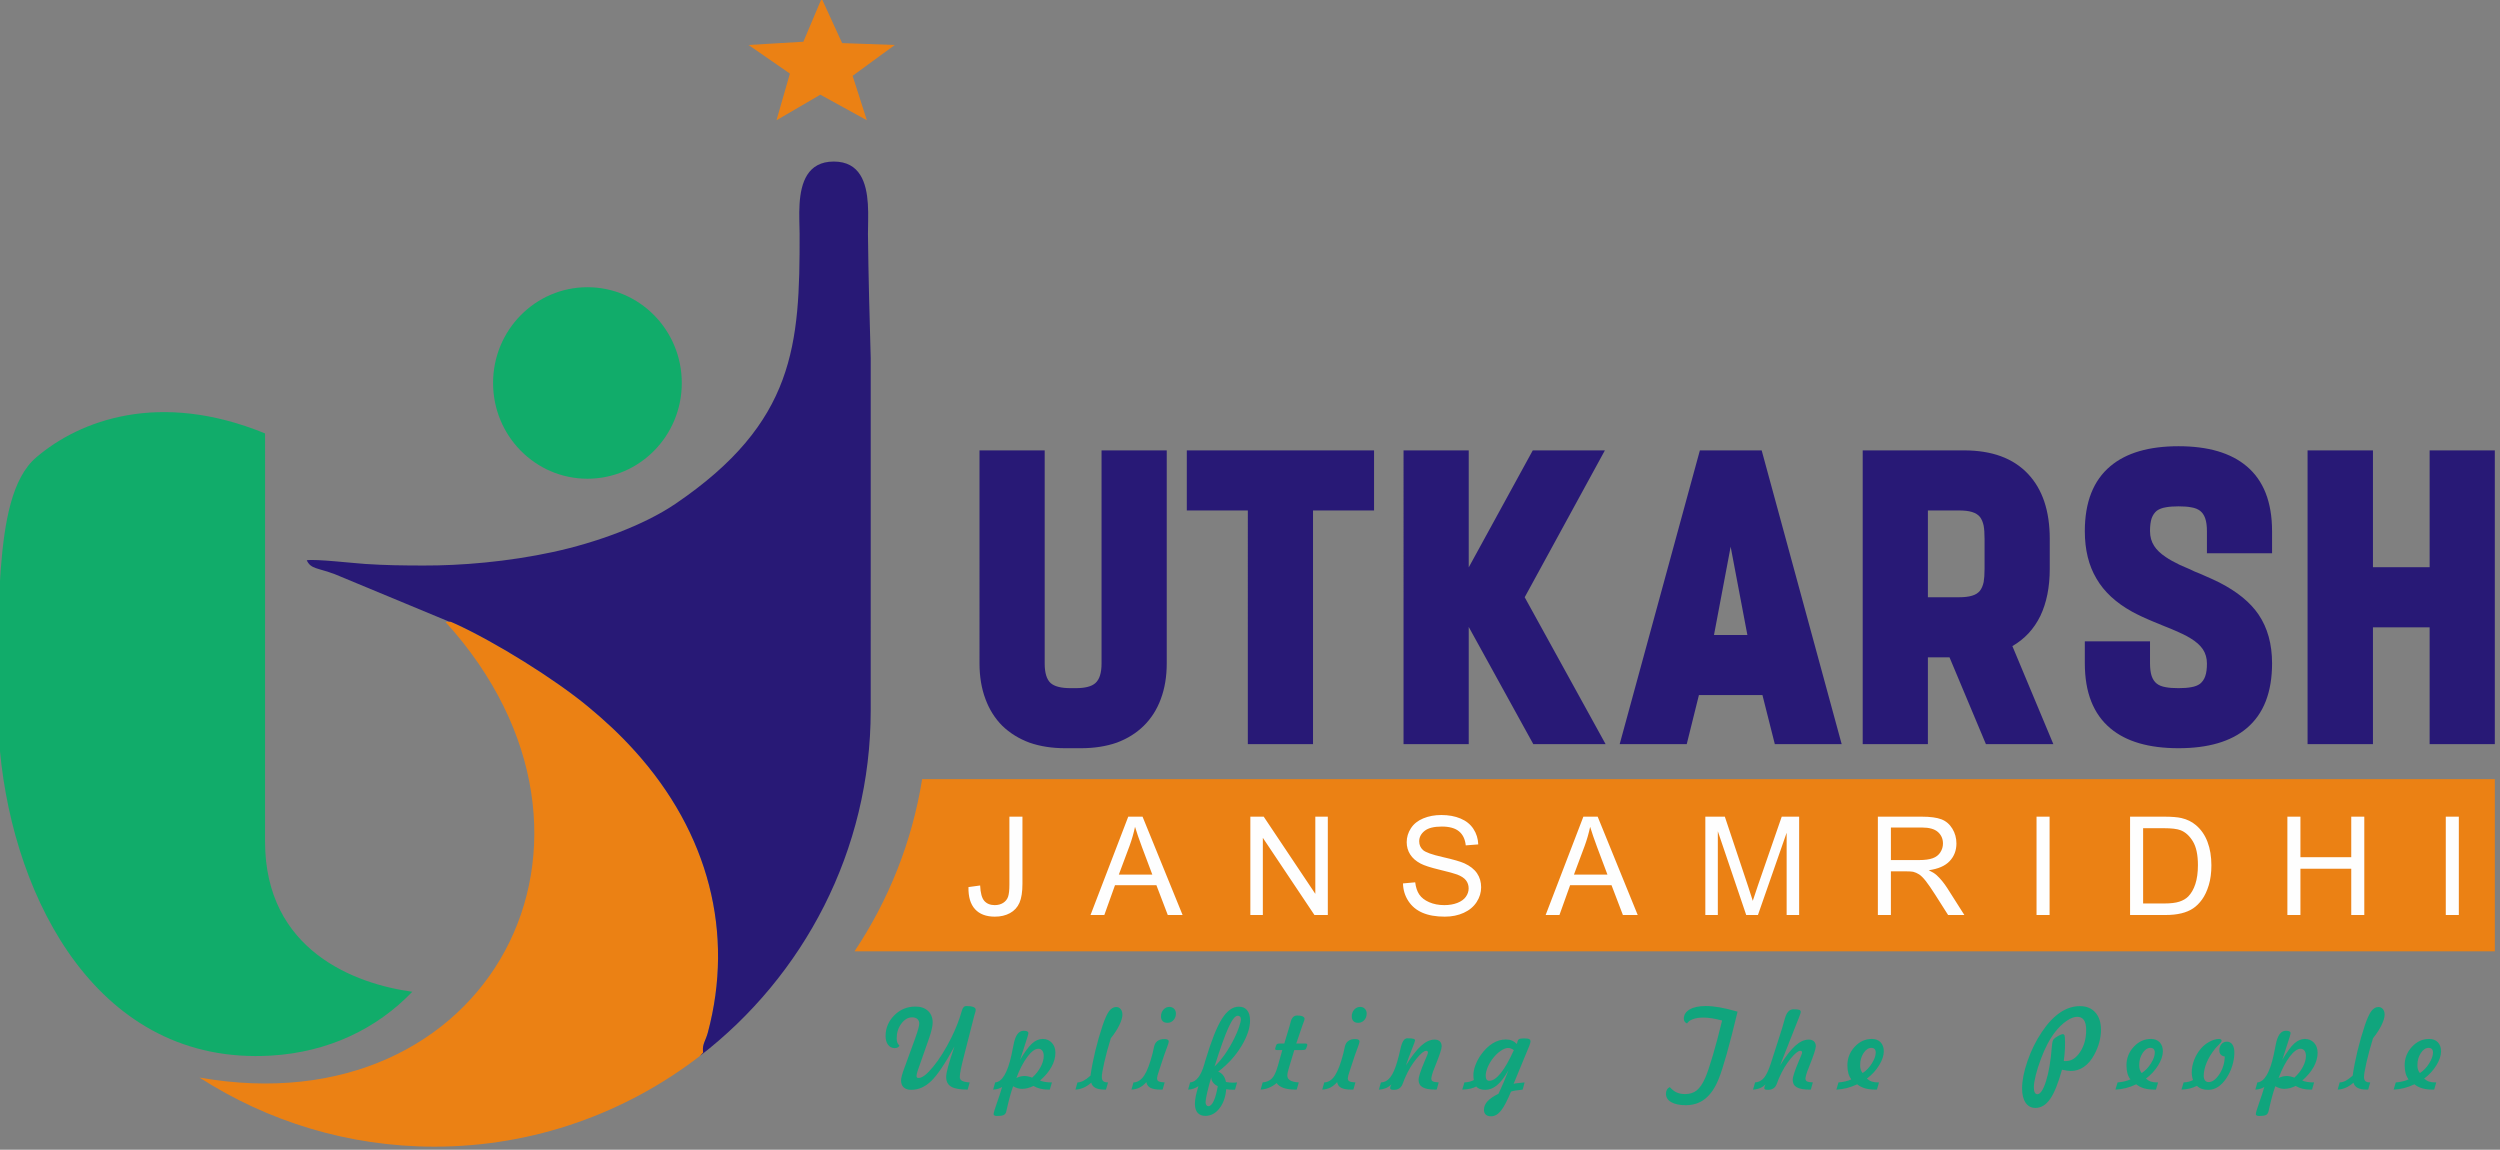
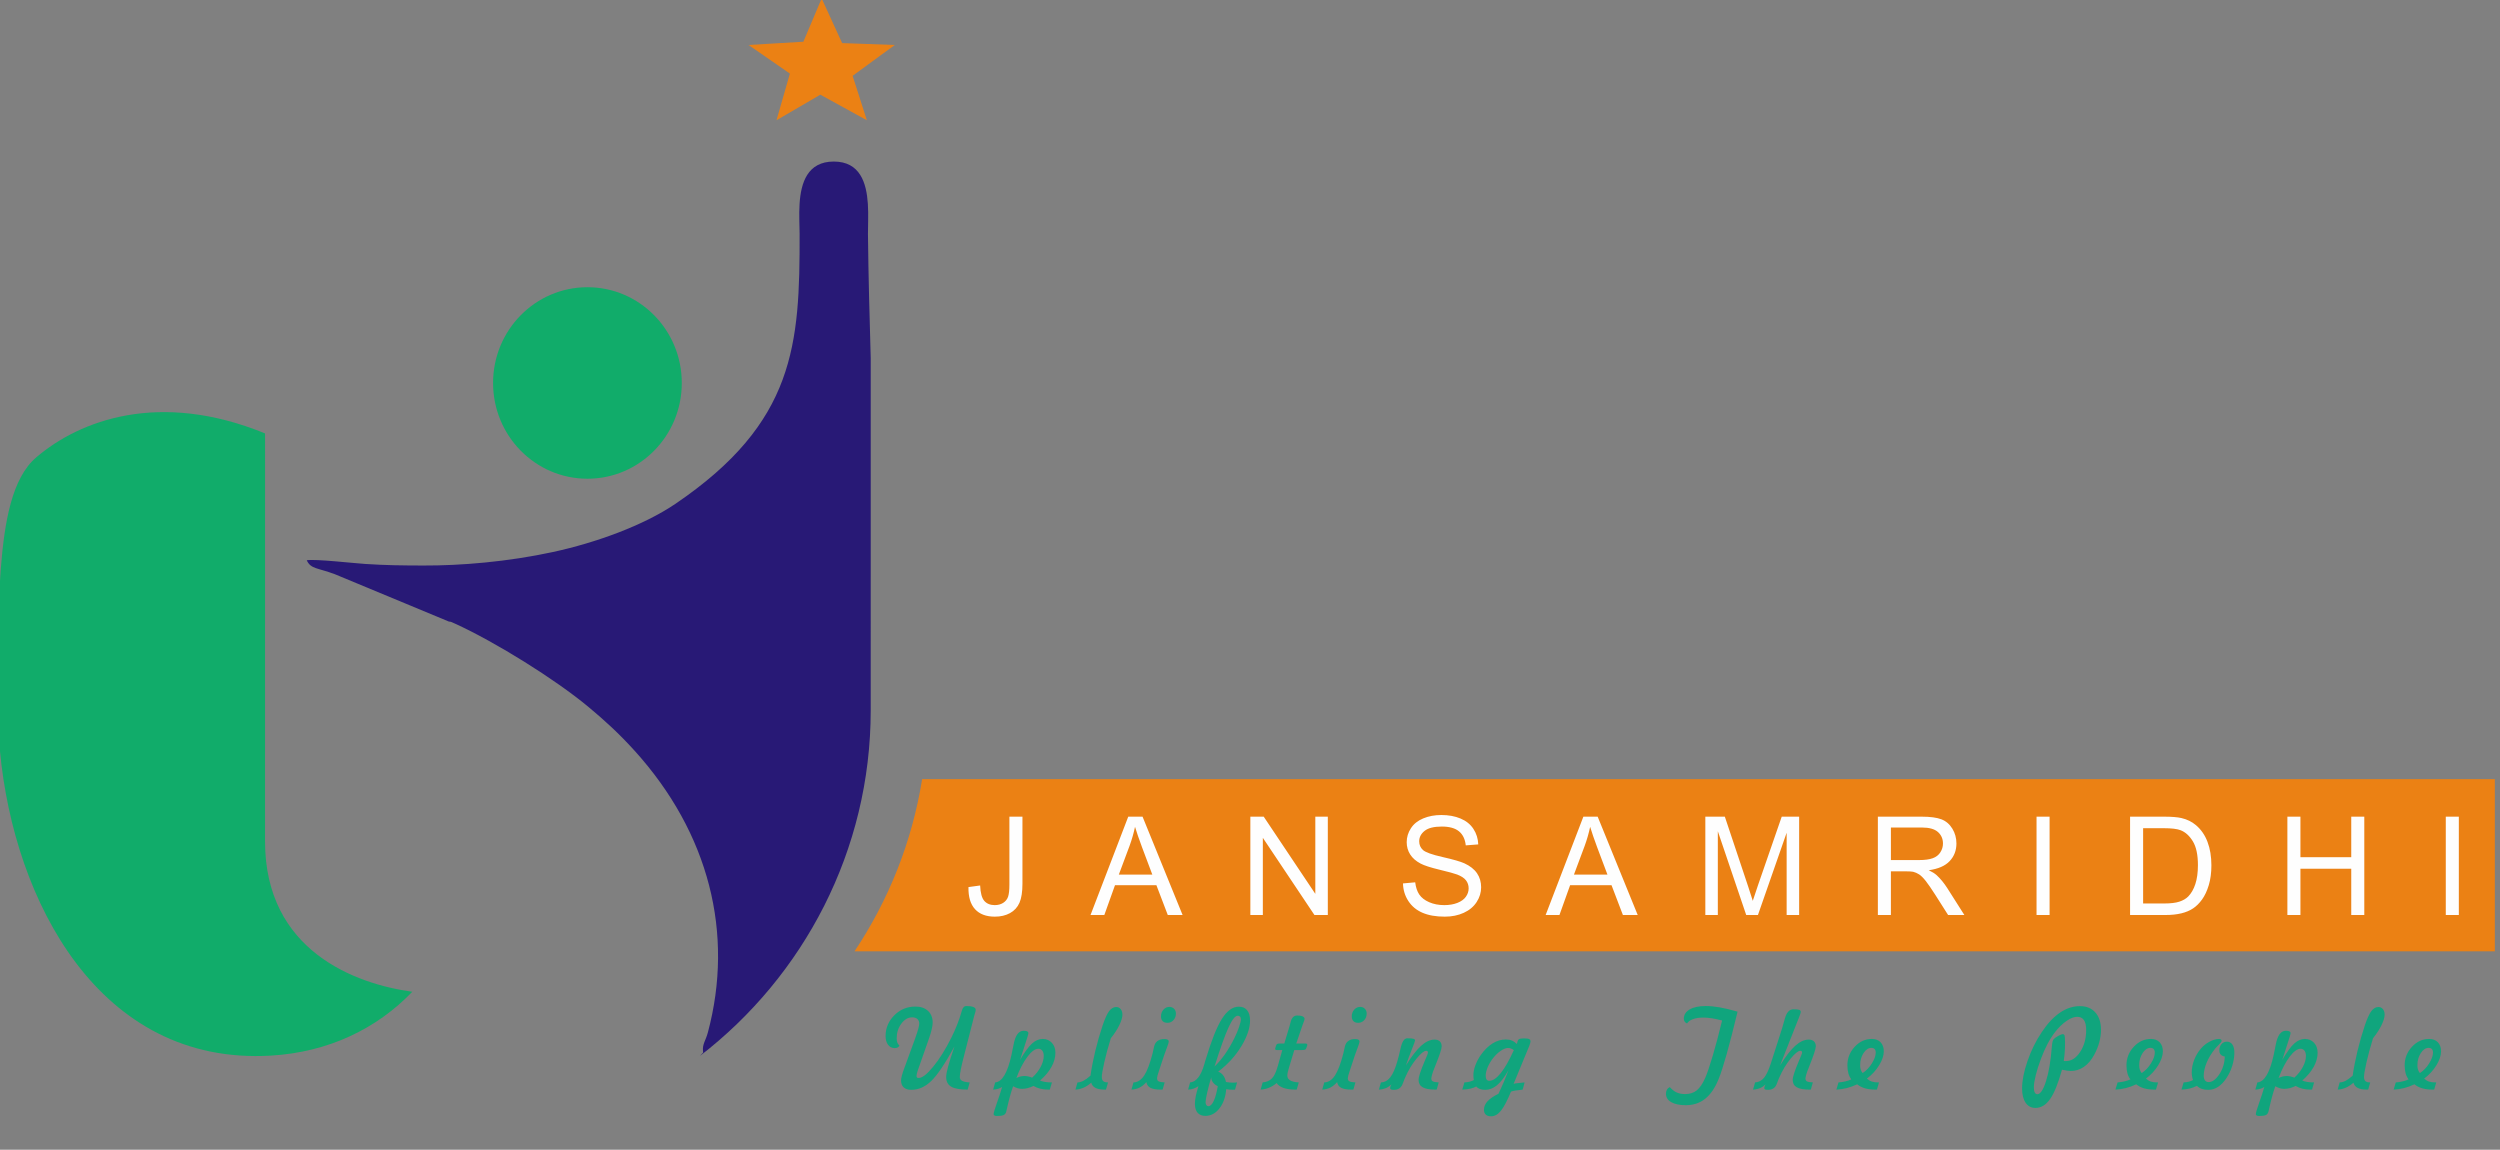
<svg xmlns="http://www.w3.org/2000/svg" xmlns:ns1="http://sodipodi.sourceforge.net/DTD/sodipodi-0.dtd" xmlns:ns2="http://www.inkscape.org/namespaces/inkscape" xml:space="preserve" width="41.423mm" height="19.05mm" version="1.1" style="clip-rule:evenodd;fill-rule:evenodd;image-rendering:optimizeQuality;shape-rendering:geometricPrecision;text-rendering:geometricPrecision" viewBox="0 0 4142.313 1905" id="svg31" ns1:docname="Logo.svg" ns2:version="0.92.5 (2060ec1f9f, 2020-04-08)">
  <rect x="0" y="0" width="4142.313" height="1905" fill="#808080" stroke="none" />
  <ns1:namedview pagecolor="#ffffff" bordercolor="#666666" borderopacity="1" objecttolerance="10" gridtolerance="10" guidetolerance="10" ns2:pageopacity="0" ns2:pageshadow="2" ns2:window-width="1920" ns2:window-height="1017" id="namedview33" showgrid="false" ns2:zoom="2.3787302" ns2:cx="126.97705" ns2:cy="-40.035436" ns2:window-x="-8" ns2:window-y="-8" ns2:window-maximized="1" ns2:current-layer="svg31" />
  <defs id="defs4">
    <style type="text/css" id="style2">
   
    .fil2 {fill:#11AC6A}
    .fil3 {fill:#281976}
    .fil0 {fill:#EB8114}
    .fil1 {fill:#FEFEFE;fill-rule:nonzero}
    .fil5 {fill:#10A57D;fill-rule:nonzero}
    .fil4 {fill:#281976;fill-rule:nonzero}
   
  </style>
  </defs>
  <g id="Layer_x0020_1" transform="matrix(0.304,0,0,0.304,-2446.82,-1984.697)">
    <g id="_2492805522576">
      <path class="fil0" d="m 13751.85,11713.61 h 7894.68 v -938.28 h -7894.68 -677.08 c -54.8,342.16 -183.27,660.56 -368.49,938.28 z" id="path7" ns2:connector-curvature="0" style="fill:#eb8114" />
      <path class="fil1" d="m 13327.27,11363.56 63.63,-8.74 c 1.75,41.05 9.36,69.13 22.96,84.35 13.6,15.1 32.57,22.71 56.65,22.71 17.72,0 33.07,-4.12 45.92,-12.23 12.85,-8.23 21.83,-19.34 26.7,-33.31 4.86,-13.98 7.24,-36.44 7.24,-67.13 v -369.46 h 71.12 v 365.22 c 0,44.79 -5.37,79.48 -16.22,104.18 -10.86,24.58 -27.95,43.3 -51.54,56.27 -23.45,12.86 -51.03,19.34 -82.6,19.34 -47.04,0 -82.97,-13.47 -107.92,-40.55 -24.96,-27.07 -36.94,-67.25 -35.94,-120.65 z m 665.25,152.22 205.62,-536.03 h 77.99 l 218.23,536.03 h -80.73 l -62.02,-162.45 h -225.71 l -58.14,162.45 z m 154.22,-220.1 h 182.67 l -55.9,-148.61 c -16.85,-45.16 -29.57,-82.47 -38.43,-111.92 -7.37,34.94 -17.22,69.25 -29.57,103.19 z m 716.9,220.1 v -536.03 h 72.86 l 281.24,420.74 v -420.74 h 68.13 v 536.03 H 15213 l -281.24,-420.74 v 420.74 z m 831.94,-172.19 66.63,-5.99 c 3.12,26.95 10.48,49.04 22.08,66.38 11.61,17.22 29.57,31.2 53.9,41.93 24.33,10.6 51.78,15.97 82.23,15.97 27.07,0 50.91,-3.99 71.62,-12.11 20.71,-8.11 36.06,-19.21 46.17,-33.31 10.1,-14.1 15.22,-29.45 15.22,-45.92 0,-16.72 -4.87,-31.31 -14.6,-43.92 -9.73,-12.47 -25.83,-22.95 -48.29,-31.56 -14.35,-5.49 -46.16,-14.23 -95.45,-26.08 -49.29,-11.86 -83.72,-22.96 -103.44,-33.44 -25.58,-13.48 -44.54,-30.2 -57.02,-50.04 -12.6,-19.83 -18.84,-42.17 -18.84,-66.75 0,-27.2 7.74,-52.53 23.08,-75.99 15.35,-23.58 37.69,-41.42 67.26,-53.65 29.44,-12.23 62.26,-18.34 98.32,-18.34 39.68,0 74.74,6.36 105.06,19.22 30.32,12.72 53.65,31.56 69.99,56.52 16.35,24.83 25.08,53.03 26.33,84.47 l -68.12,5.24 c -3.62,-33.81 -15.98,-59.39 -37.06,-76.61 -21.09,-17.34 -52.28,-25.95 -93.46,-25.95 -42.92,0 -74.24,7.86 -93.83,23.58 -19.59,15.72 -29.44,34.68 -29.44,56.89 0,19.22 6.98,35.07 20.83,47.54 13.73,12.36 49.29,25.21 106.93,38.18 57.65,13.11 97.2,24.46 118.66,34.19 31.07,14.35 54.16,32.44 69,54.53 14.85,21.96 22.21,47.29 22.21,75.98 0,28.58 -8.11,55.28 -24.45,80.48 -16.35,25.21 -39.68,44.8 -70.25,58.77 -30.57,13.98 -64.88,20.96 -103.19,20.96 -48.41,0 -88.96,-7.11 -121.65,-21.21 -32.82,-14.1 -58.39,-35.31 -76.99,-63.76 -18.71,-28.32 -28.44,-60.39 -29.44,-96.2 z m 777.54,172.19 205.62,-536.03 h 77.99 l 218.23,536.03 h -80.73 l -62.02,-162.45 h -225.71 l -58.14,162.45 z m 154.22,-220.1 h 182.67 l -55.9,-148.61 c -16.85,-45.16 -29.57,-82.47 -38.43,-111.92 -7.37,34.94 -17.22,69.25 -29.57,103.19 z m 716.15,220.1 v -536.03 h 106.3 l 126.77,379.44 c 11.73,35.31 20.22,61.76 25.58,79.36 6.12,-19.47 15.72,-48.17 28.7,-85.97 l 129.02,-372.83 h 94.95 v 536.03 h -68.13 v -448.44 l -156.46,448.44 h -63.89 l -154.72,-456.67 v 456.67 z m 940.37,0 v -536.03 h 237.57 c 47.79,0 84.1,4.87 108.93,14.48 24.83,9.61 44.67,26.57 59.51,50.9 14.85,24.34 22.21,51.29 22.21,80.73 0,38.06 -12.35,70.13 -36.93,96.2 -24.58,26.08 -62.51,42.55 -113.92,49.66 18.84,8.99 33.07,17.97 42.8,26.7 20.71,18.97 40.3,42.8 58.64,71.38 l 92.71,145.98 h -88.59 l -70.87,-111.55 c -20.59,-32.31 -37.68,-56.89 -51.03,-73.99 -13.48,-17.09 -25.46,-28.95 -36.06,-35.81 -10.48,-6.74 -21.34,-11.48 -32.32,-14.22 -7.98,-1.62 -21.08,-2.5 -39.43,-2.5 h -82.1 v 238.07 z m 71.12,-299.46 h 152.23 c 32.44,0 57.64,-3.36 75.86,-10.1 18.22,-6.62 32.07,-17.35 41.42,-32.19 9.49,-14.73 14.23,-30.7 14.23,-48.04 0,-25.33 -9.11,-46.29 -27.45,-62.64 -18.34,-16.34 -47.29,-24.45 -86.84,-24.45 h -169.45 z m 793.76,299.46 v -536.03 h 71.12 v 536.03 z m 509.79,0 v -536.03 h 184.66 c 41.67,0 73.49,2.5 95.45,7.61 30.7,7.12 56.9,19.97 78.61,38.44 28.32,23.95 49.41,54.4 63.38,91.58 14.1,37.18 21.09,79.73 21.09,127.52 0,40.67 -4.74,76.73 -14.22,108.18 -9.49,31.44 -21.71,57.52 -36.56,78.1 -14.98,20.59 -31.2,36.81 -48.91,48.54 -17.6,11.85 -38.93,20.84 -63.89,26.95 -25.08,6.12 -53.77,9.11 -86.22,9.11 z m 71.12,-62.89 h 114.29 c 35.31,0 63.01,-3.24 83.1,-9.85 20.09,-6.62 36.06,-15.85 48.04,-27.83 16.71,-16.84 29.82,-39.55 39.17,-68 9.36,-28.45 14.1,-62.88 14.1,-103.44 0,-56.14 -9.23,-99.32 -27.57,-129.51 -18.34,-30.2 -40.68,-50.41 -67,-60.64 -18.97,-7.36 -49.54,-10.98 -91.71,-10.98 h -112.42 z m 786.27,62.89 v -536.03 h 71.12 v 220.85 h 277 v -220.85 h 71.12 v 536.03 h -71.12 v -252.29 h -277 v 252.29 z m 863.38,0 v -536.03 h 71.12 v 536.03 z" id="path9" ns2:connector-curvature="0" style="fill:#fefefe;fill-rule:nonzero" />
      <path class="fil2" d="m 9493.31,10971.14 0.13,-2080.23 c -575.61,-235.8 -1010.11,-71.76 -1246.97,130.28 -133.1,113.55 -173.71,352 -193.72,610.9 -8.63,111.57 -13.06,254.27 -14.49,399.85 v 221.43 c 1.31,139.65 4.96,267.97 9.77,357.56 0.22,3.96 0.43,7.91 0.64,11.87 76.39,813.53 539.09,1714.82 1476.75,1659.3 315.14,-18.67 578.12,-147.54 770.53,-347.99 -308.58,-42.25 -802.72,-221.69 -802.65,-820.28 z" id="path11" ns2:connector-curvature="0" style="fill:#11ac6a" />
-       <path class="fil0" d="m 10477.28,9918.96 c 1077.24,1187.74 234.75,2761.55 -1341.38,2482.7 370.22,238.23 809.98,376.72 1280.5,376.72 543.42,0 1045.8,-184.73 1447.43,-494.49 5.92,-6.06 11.77,-12.19 17.54,-18.37 -0.36,-2.21 -0.65,-4.35 -0.89,-6.43 -4.35,-39.75 14.65,-58.75 26.35,-102.53 144.4,-540.25 6.87,-1087.87 -400.11,-1537.17 -82.8,-91.42 -161.56,-163.91 -253.26,-239.89 -179.63,-148.8 -500.68,-349.31 -722.56,-450.9 -18.62,-7.73 -23.5,-12.27 -35.2,-12.12 -4.64,0.06 -10.35,0.86 -18.42,2.48 z" id="path13" ns2:connector-curvature="0" style="fill:#eb8114" />
      <path class="fil3" d="M 12794.53,9671.48 V 8479.95 c -6.07,-214.85 -12.48,-438.76 -15.05,-675.44 -0.45,-42.69 3.44,-103.59 -0.54,-164.86 -7.47,-114.66 -42.59,-230.55 -185.71,-230.55 -143.67,0 -179.16,116.05 -186.48,230.55 -3.85,60.23 0.1,120.05 0.19,162.3 1.39,605.13 -23.73,1028.61 -675.82,1472.03 -174.72,118.79 -435.03,212.74 -667.96,263.14 -248.47,53.78 -502.5,74.6 -708.05,73.85 -118,-0.43 -202.63,-1.2 -315.62,-8.6 -70.53,-4.62 -268.02,-27.63 -318.84,-20.19 21.9,48.39 58.21,40.45 152.55,75.79 l 622.5,258.51 c 11.7,-0.15 16.58,4.39 35.2,12.12 221.88,101.59 542.93,302.1 722.56,450.9 91.7,75.98 170.46,148.47 253.26,239.89 406.98,449.3 544.51,996.92 400.11,1537.17 -11.7,43.78 -30.7,62.78 -26.35,102.53 0.24,2.08 0.53,4.22 0.89,6.43 -5.77,6.18 -11.62,12.31 -17.54,18.37 565.06,-435.81 930.7,-1119.1 930.7,-1883.65 z" id="path15" ns2:connector-curvature="0" style="fill:#281976" />
-       <path class="fil4" d="m 14052.66,8983.42 h 355.32 v 1160.65 c 0,72.33 -10.83,137.66 -32.84,195.66 -20.96,56.6 -52.06,105.17 -92.94,145.34 -40.52,39.49 -89.09,69.88 -146.39,91.19 -58,20.27 -123.33,30.4 -195.65,30.4 h -85.95 c -71.63,0 -136.61,-10.13 -194.61,-30.4 -57.3,-21.31 -106.21,-51.7 -147.44,-91.19 -40.18,-40.17 -70.92,-88.74 -91.89,-145.34 -22.01,-58 -32.84,-123.33 -32.84,-195.66 V 8983.42 h 355.32 v 1161.7 c 0,51.36 10.84,86.65 32.5,106.57 21.31,18.51 56.95,27.6 107.61,27.6 h 29.7 c 50.31,0 85.94,-9.09 106.56,-27.6 22.36,-19.92 33.54,-55.21 33.54,-106.57 z m 1152.62,327.37 v 1273.51 h -355.32 V 9310.79 h -332.62 v -327.37 h 1020.56 v 327.37 z m 848.65,634.83 v 638.68 h -355.32 V 8983.42 h 355.32 v 637.63 l 349.04,-637.63 h 393.06 l -437.08,800.44 440.92,800.44 h -394.1 z m 1336.75,44.03 h 182.03 l -91.19,-481.11 z m 264.14,327.37 h -346.24 l -66.39,267.28 h -365.45 l 437.08,-1600.88 h 336.8 l 436.04,1600.88 h -364.41 z m 1070.51,-533.16 c 30.04,0 53.8,-2.8 71.62,-8.39 18.52,-5.24 32.84,-14.32 42.98,-26.55 9.43,-12.23 16.42,-28.3 20.61,-47.87 3.14,-17.81 4.89,-41.57 4.89,-71.62 v -163.86 c 0,-30.05 -1.75,-53.81 -4.89,-71.62 -4.19,-19.92 -11.18,-35.99 -20.61,-48.22 -10.14,-12.23 -24.46,-20.96 -42.98,-26.55 -17.82,-5.59 -41.58,-8.39 -71.62,-8.39 h -168.76 v 473.07 z m -168.76,327.37 v 473.07 h -355.32 V 8983.42 h 552.73 c 151.63,0 267.63,42.62 347.98,127.87 79.31,83.86 118.8,201.95 118.8,354.28 v 163.86 c 0,98.88 -17.12,184.13 -51.01,255.75 -34.94,71.62 -85.95,126.48 -152.69,164.91 l 223.26,534.21 h -367.55 l -198.45,-473.07 z m 1520.88,33.89 c 0,-29.35 -7.34,-54.85 -21.67,-76.86 -14.32,-21.66 -37.03,-42.28 -68.47,-61.14 -12.23,-7.69 -26.21,-15.03 -41.93,-22.71 -11.53,-5.24 -25.16,-11.53 -40.88,-18.52 -15.02,-6.64 -34.94,-15.03 -59.39,-24.46 l -29.7,-12.23 -29.7,-12.23 c -46.47,-19.21 -84.9,-37.38 -115.65,-54.15 -88.04,-48.56 -153.03,-108.66 -194.6,-180.28 -42.28,-70.93 -63.59,-157.23 -63.59,-258.9 0,-158.27 46.47,-276.36 139.4,-354.27 85.95,-72.33 209.63,-108.66 371.4,-108.66 161.07,0 284.75,36.33 370.7,108.66 92.93,77.91 139.05,196 139.05,354.27 v 120.54 h -354.97 v -120.54 c 0,-28.65 -3.15,-52.06 -9.44,-69.87 -5.94,-17.47 -15.37,-31.1 -27.6,-40.88 -12.23,-9.44 -28.65,-16.07 -48.91,-19.22 -17.12,-3.49 -40.18,-5.24 -68.83,-5.24 -28.65,0 -51.71,1.75 -69.53,5.24 -19.56,3.15 -35.64,9.44 -48.21,18.17 -12.93,10.48 -22.36,24.11 -28.65,41.23 -5.94,17.47 -9.09,40.88 -9.09,69.52 0,31.45 7.69,58.7 22.71,81.76 13.63,21.31 34.59,41.23 63.24,60.44 19.92,13.63 45.42,27.96 76.87,42.98 15.02,6.99 33.19,14.67 54.15,23.41 l 26.55,12.58 27.61,11.18 c 45.76,19.56 81.75,35.98 107.61,48.91 96.08,49.26 167.35,107.26 212.77,173.99 49.26,72.68 73.72,161.07 73.72,266.23 0,158.28 -46.12,276.37 -139.05,354.28 -85.95,72.32 -209.63,108.31 -370.7,108.31 -161.77,0 -285.45,-35.99 -371.4,-108.31 -92.93,-77.91 -139.4,-196 -139.4,-354.28 v -119.83 h 355.32 v 119.83 c 0,28.65 3.15,52.06 9.09,69.53 6.29,17.82 15.37,31.45 27.95,41.23 12.23,9.43 28.65,16.07 48.91,19.22 17.12,3.49 40.18,5.24 69.53,5.24 27.95,0 51.01,-1.75 68.83,-5.24 19.56,-3.15 35.63,-9.44 47.86,-18.17 12.93,-10.48 22.71,-24.11 28.65,-41.23 6.29,-17.47 9.44,-40.88 9.44,-69.53 z m 904.9,-197.4 v 636.58 h -356.37 V 8983.42 h 356.37 V 9620 h 308.86 v -636.58 h 355.32 v 1600.88 h -355.32 v -636.58 z" id="path17" ns2:connector-curvature="0" style="fill:#281976;fill-rule:nonzero" />
      <path class="fil2" d="m 11250.5,8094.06 c 284.03,0 514.28,233.66 514.28,521.89 0,288.23 -230.25,521.89 -514.28,521.89 -284.04,0 -514.29,-233.66 -514.29,-521.89 0,-288.23 230.25,-521.89 514.29,-521.89 z" id="path19" ns2:connector-curvature="0" style="fill:#11ac6a" />
      <polygon class="fil0" points="12695.89,6941.86 12773.48,7184.12 12519.92,7044.62 12280.88,7184.12 12353.99,6929.77 12128.66,6773.73 12427.4,6756.05 12527.18,6520.1 12638.7,6763.52 12925.71,6773.73 " id="polygon21" style="fill:#eb8114" />
      <g id="g27">
        <path class="fil5" d="m 13251.04,12232.14 c -51.19,93.66 -93.47,156.43 -126.73,188.51 -33.27,31.98 -69.61,48.02 -109.01,48.02 -17.63,0 -31.29,-4.46 -40.99,-13.37 -9.61,-8.91 -14.46,-21.68 -14.46,-38.32 0,-12.77 6.24,-35.94 18.81,-69.6 2.97,-8.12 5.25,-14.45 7.03,-18.91 l 52.18,-143.07 1.09,-3.76 c 13.37,-37.52 20.1,-62.18 20.1,-73.76 0,-10.59 -3.47,-19.01 -10.3,-25.15 -6.93,-6.04 -16.33,-9.11 -28.31,-9.11 -22.58,0 -42.18,11.49 -59.11,34.36 -16.83,22.97 -25.25,49.31 -25.25,79.21 0,9.8 1.19,17.92 3.57,24.35 2.27,6.34 5.94,11.29 10.79,14.75 -0.4,4.46 -2.97,8.12 -7.73,10.8 -4.75,2.67 -10.89,4.06 -18.41,4.06 -14.56,0 -26.34,-6.04 -35.35,-18.12 -9.01,-12.08 -13.46,-28.02 -13.46,-47.73 0,-43.36 15.84,-80.89 47.52,-112.77 31.59,-31.78 69.9,-47.72 114.85,-47.72 28.81,0 51.68,7.82 68.71,23.47 17.03,15.74 25.55,36.73 25.55,63.26 0,9.51 -1.59,21.39 -4.75,35.55 -3.27,14.25 -8.12,30.89 -14.66,50.1 l -60.69,172.86 c -2.48,7.03 -4.46,13.37 -5.74,19.01 -1.39,5.75 -2.08,10.1 -2.08,12.97 0,4.66 0.89,7.83 2.77,9.41 1.78,1.68 5.05,2.47 9.7,2.47 18.72,0 45.05,-20.59 78.71,-61.68 33.77,-41.09 66.64,-93.66 98.52,-157.72 11.78,-23.56 22.67,-47.92 32.47,-73.07 9.9,-25.14 17.82,-48.71 23.86,-70.59 0.2,-0.59 0.3,-1.29 0.5,-2.28 4.85,-17.82 13.17,-26.73 24.95,-26.73 16.83,0 29.6,1.78 38.22,5.25 8.61,3.46 12.87,8.61 12.87,15.35 0,4.25 -1.19,10.19 -3.67,17.82 -2.37,7.62 -3.86,12.77 -4.45,15.24 l -56.54,221.49 c -7.62,29.6 -13.16,53.46 -16.73,71.48 -3.56,18.12 -5.34,31.68 -5.34,40.79 0,9.11 4.35,15.94 13.16,20.6 8.82,4.65 22.38,7.42 40.8,8.41 l -10.99,39.21 c -41.79,0 -71.79,-5.35 -90,-16.14 -18.12,-10.69 -27.23,-28.22 -27.23,-52.67 0,-11.98 3.46,-30.79 10.4,-56.44 7.03,-25.64 18.61,-62.27 34.85,-110.09 z m 319.58,217.02 c -10.8,29.7 -22.08,70.59 -33.86,122.67 -1.19,5.75 -2.18,10.2 -2.97,13.27 -2.28,10.3 -7.03,17.23 -14.26,20.79 -7.33,3.57 -19.9,5.35 -37.82,5.35 -5.05,0 -9.21,-0.89 -12.48,-2.77 -3.27,-1.79 -4.95,-4.06 -4.95,-6.84 0,-7.32 5.94,-27.62 17.82,-60.98 11.88,-33.37 21.39,-62.58 28.52,-87.43 -6.74,4.26 -14.06,7.53 -21.98,9.9 -7.92,2.28 -16.93,3.76 -26.93,4.36 l 10.99,-39.21 c 37.82,-2.67 67.42,-52.18 88.71,-148.51 l 1.38,-6.93 c 3.07,-13.57 6.64,-30.69 10.5,-51.59 9.41,-49.7 27.62,-74.55 54.45,-74.55 9.11,0 15.65,1.09 19.81,3.17 4.15,2.18 6.23,5.45 6.23,9.9 0,4.85 -6.43,26.73 -19.4,65.84 -10.4,31.88 -19.01,58.42 -25.74,79.7 24.65,-42.37 46.33,-71.98 64.75,-88.81 18.41,-16.83 38.02,-25.24 58.71,-25.24 20.1,0 36.63,7.02 49.6,20.98 12.97,14.06 19.41,32.18 19.41,54.46 0,25.54 -7.13,51.19 -21.49,77.03 -14.25,25.84 -35.05,50.59 -62.37,74.45 8.71,3.47 18.41,6.04 29.2,7.63 10.7,1.68 22.58,2.47 35.55,2.47 l -11.39,39.21 h -7.52 c -15.84,0 -30.5,-1.68 -44.06,-4.95 -13.56,-3.27 -26.04,-8.32 -37.43,-15.15 -10,5.05 -20.49,8.91 -31.28,11.78 -10.79,2.77 -21.39,4.16 -31.59,4.16 -8.11,0 -16.13,-1.19 -24.05,-3.66 -7.93,-2.38 -15.95,-5.94 -24.06,-10.5 z m 17.82,-45.25 c 7.92,-3.66 15.54,-6.33 22.77,-8.11 7.23,-1.69 14.26,-2.58 21.29,-2.58 6.13,0 12.67,0.7 19.5,2.18 6.83,1.49 14.36,3.66 22.48,6.83 19.4,-17.62 34.85,-37.03 46.13,-58.31 11.29,-21.29 16.93,-41.19 16.93,-59.81 0,-12.17 -2.57,-21.78 -7.82,-28.81 -5.24,-7.03 -12.37,-10.59 -21.38,-10.59 -17.82,0 -37.63,14.45 -59.51,43.37 -21.88,28.91 -42.08,67.52 -60.39,115.83 z m 321.95,63.57 10.99,-39.21 c 10.1,0 20.8,-2.97 32.28,-8.81 11.39,-5.94 24.26,-15.25 38.61,-28.02 6.34,-43.96 15.25,-89.21 26.54,-135.94 11.29,-46.73 24.65,-92.87 39.9,-138.51 12.77,-37.72 24.75,-63.76 35.84,-78.22 11.19,-14.35 23.96,-21.58 38.51,-21.58 9.71,0 17.63,3.86 23.96,11.58 6.24,7.73 9.41,17.72 9.41,29.9 0,15.05 -5.64,34.26 -17.03,57.63 -11.29,23.26 -26.63,46.93 -46.04,70.89 -14.85,47.82 -26.83,91.68 -35.84,131.68 -9.01,40.1 -13.46,66.63 -13.46,79.8 0,10.49 2.57,18.02 7.82,22.67 5.25,4.65 13.96,6.93 26.14,6.93 l -11.29,39.21 h -6.73 c -21.69,0 -38.52,-3.07 -50.5,-9.31 -11.98,-6.14 -19.7,-15.74 -23.17,-28.71 -12.77,11.78 -26.43,20.89 -40.99,27.23 -14.45,6.43 -29.5,10 -44.95,10.79 z m 305.22,0 11.09,-39.21 c 22.78,-0.79 42.28,-13.37 58.42,-37.82 16.14,-24.46 31.38,-64.75 45.74,-120.89 2.08,-8.91 4.65,-20.2 7.53,-33.96 5.84,-29.21 24.85,-43.76 57.22,-43.76 7.53,0 13.27,1.09 17.23,3.37 3.96,2.17 5.94,5.44 5.94,9.7 0,5.74 -3.37,17.13 -10,33.96 -6.63,16.83 -11.39,29.8 -14.26,39.11 l -27.82,84.15 -1.19,3.47 c -6.93,20.3 -10.39,33.46 -10.39,39.5 0,8.12 2.67,13.77 8.12,16.93 5.34,3.17 16.53,5.25 33.26,6.24 l -10.99,39.21 h -10.1 c -24.95,0 -43.66,-3.27 -56.23,-9.7 -12.48,-6.54 -19.9,-16.93 -22.18,-31.29 -11.49,13.17 -23.76,23.17 -37.03,29.8 -13.27,6.73 -28.12,10.4 -44.36,11.19 z m 196.04,-364.15 c -11.19,0 -19.8,-3.07 -25.94,-9.11 -6.04,-6.14 -9.11,-14.76 -9.11,-25.94 0,-14.56 4.46,-26.83 13.47,-36.74 9.01,-10 19.7,-14.95 32.27,-14.95 10.3,0 18.72,3.37 25.55,10.2 6.73,6.73 10.1,15.45 10.1,26.04 0,14.36 -4.46,26.34 -13.37,36.04 -8.81,9.6 -19.8,14.46 -32.97,14.46 z m 256.81,238.21 c 19.9,-19.01 38.72,-41.09 56.44,-66.43 17.72,-25.35 34.75,-54.26 51.19,-86.84 10.69,-21.38 19.3,-42.07 26.04,-62.07 6.63,-19.9 10,-33.77 10,-41.49 0,-6.33 -1.49,-11.28 -4.46,-14.75 -3.07,-3.47 -7.23,-5.25 -12.67,-5.25 -13.96,0 -30.6,20.99 -49.9,62.97 -19.41,41.98 -44.95,113.27 -76.64,213.86 z m -18.02,58.91 c -9.5,32.38 -17.02,60.89 -22.47,85.34 -5.54,24.36 -8.32,41.09 -8.32,50 0,6.54 1.39,11.89 4.26,15.94 2.77,4.06 6.53,6.04 11.09,6.04 10.49,0 20.1,-9.4 28.91,-28.21 8.81,-18.82 16.24,-45.84 22.18,-80.99 -10.2,-4.26 -18.71,-10.79 -25.55,-19.61 -6.73,-8.81 -10.1,-17.92 -10.1,-27.42 z m -69.9,48.12 c -8.31,5.84 -17.02,10.29 -26.03,13.36 -9.11,3.17 -19.21,4.95 -30.2,5.55 l 10.99,-39.21 c 33.26,-2.67 59.01,-35.54 77.13,-98.31 2.87,-9.91 5.14,-17.53 6.63,-22.97 31.78,-105.84 61.58,-180.89 89.5,-225.15 27.92,-44.26 58.71,-66.43 92.28,-66.43 19.5,0 34.65,6.43 45.25,19.4 10.59,12.97 15.94,31.68 15.94,56.04 0,41.39 -15.94,88.42 -47.92,140.99 -31.98,52.57 -73.86,98.41 -125.65,137.52 11.39,4.65 20.5,11.39 27.13,20.3 6.73,8.91 11.78,20.99 15.25,36.33 6.24,1.09 12.47,1.98 18.71,2.58 6.34,0.59 12.77,0.89 19.31,0.89 2.57,0 5.25,-0.1 8.32,-0.2 2.97,-0.1 7.62,-0.39 14.05,-0.99 l -10.99,39.21 c -1.78,0.2 -3.76,0.3 -5.84,0.39 -2.18,0.1 -5.15,0.2 -9.01,0.2 -5.05,0 -10.19,-0.2 -15.34,-0.59 -5.25,-0.4 -11.29,-1.19 -18.02,-2.28 -3.47,43.07 -15.84,78.02 -37.13,105.05 -21.29,26.93 -46.73,40.39 -76.34,40.39 -18.51,0 -32.67,-5.64 -42.47,-16.93 -9.8,-11.28 -14.65,-27.62 -14.65,-48.91 0,-11.58 1.48,-25.05 4.45,-40.39 3.07,-15.35 7.92,-33.96 14.65,-55.84 z m 339.18,18.91 10.99,-39.21 c 21.69,-2.18 38.62,-9.4 50.7,-21.88 12.18,-12.47 22.87,-35.25 32.08,-68.41 l 24.35,-86.14 h -28.12 c -4.25,0 -7.13,-0.5 -8.71,-1.59 -1.48,-1.09 -2.28,-2.97 -2.28,-5.64 0,-0.4 0,-0.89 0.1,-1.48 0.1,-0.6 0.5,-1.69 1.09,-3.47 l 4.66,-13.86 c 1.08,-3.76 3.06,-6.24 5.94,-7.62 2.77,-1.29 8.31,-1.98 16.63,-1.98 h 21.48 l 28.42,-94.06 c 1.58,-5.05 3.37,-11.98 5.54,-20.89 5.94,-25.15 17.92,-37.73 35.94,-37.73 12.78,0 22.68,1.59 29.9,4.76 7.13,3.26 10.7,7.72 10.7,13.56 0,3.86 -2.18,11.29 -6.64,22.28 -2.37,5.84 -4.06,10.49 -5.24,13.96 l -33.37,98.12 h 48.71 c 3.76,0 6.54,0.49 8.52,1.58 1.88,1.09 2.87,2.77 2.87,5.05 0,0.99 0,1.88 -0.1,2.67 -0.1,0.7 -0.3,1.49 -0.5,2.28 l -4.95,13.96 c -1.18,3.66 -3.26,6.24 -6.33,7.82 -3.17,1.49 -8.52,2.28 -16.34,2.28 h -42.57 l -28.42,93.76 c -3.36,10.39 -5.74,19.5 -7.32,27.13 -1.49,7.62 -2.28,13.86 -2.28,18.71 0,10.99 5.25,19.6 15.64,25.84 10.5,6.14 26.04,9.8 46.73,10.99 l -11.38,39.21 h -6.93 c -25.75,0 -47.23,-3.07 -64.66,-9.11 -17.42,-6.14 -30,-14.95 -37.72,-26.63 -12.37,10.69 -26.14,19.1 -41.09,25.24 -15.05,6.24 -30.39,9.71 -46.04,10.5 z m 335.62,0 11.09,-39.21 c 22.78,-0.79 42.28,-13.37 58.42,-37.82 16.14,-24.46 31.38,-64.75 45.74,-120.89 2.08,-8.91 4.65,-20.2 7.53,-33.96 5.84,-29.21 24.85,-43.76 57.22,-43.76 7.53,0 13.27,1.09 17.23,3.37 3.96,2.17 5.94,5.44 5.94,9.7 0,5.74 -3.37,17.13 -10,33.96 -6.63,16.83 -11.39,29.8 -14.26,39.11 l -27.82,84.15 -1.19,3.47 c -6.93,20.3 -10.39,33.46 -10.39,39.5 0,8.12 2.67,13.77 8.12,16.93 5.34,3.17 16.53,5.25 33.26,6.24 l -10.99,39.21 h -10.1 c -24.95,0 -43.66,-3.27 -56.23,-9.7 -12.48,-6.54 -19.9,-16.93 -22.18,-31.29 -11.49,13.17 -23.76,23.17 -37.03,29.8 -13.27,6.73 -28.12,10.4 -44.36,11.19 z m 196.04,-364.15 c -11.19,0 -19.8,-3.07 -25.94,-9.11 -6.04,-6.14 -9.11,-14.76 -9.11,-25.94 0,-14.56 4.46,-26.83 13.47,-36.74 9.01,-10 19.7,-14.95 32.27,-14.95 10.3,0 18.72,3.37 25.55,10.2 6.73,6.73 10.1,15.45 10.1,26.04 0,14.36 -4.46,26.34 -13.37,36.04 -8.81,9.6 -19.8,14.46 -32.97,14.46 z m 180.78,335.73 c -8.42,8.72 -18.32,15.45 -29.61,20.1 -11.28,4.75 -24.06,7.53 -38.31,8.32 l 11.08,-39.21 c 20.3,-0.79 37.43,-10.3 51.49,-28.61 14.16,-18.22 26.93,-47.72 38.51,-88.32 5.65,-19.6 11.39,-42.77 17.43,-69.7 7.72,-35.94 19.9,-53.96 36.73,-53.96 15.25,0 26.04,0.89 32.38,2.58 6.43,1.78 9.6,4.85 9.6,9.3 0,3.27 -6.04,19.9 -18.02,49.7 -11.98,29.81 -22.57,58.62 -31.88,86.54 30.2,-48.91 57.82,-84.65 82.87,-107.23 25.05,-22.47 49.5,-33.76 73.46,-33.76 12.18,0 21.69,3.27 28.42,9.7 6.83,6.54 10.2,15.55 10.2,27.13 0,13.17 -11.19,47.43 -33.57,102.97 l -7.22,18.22 c -4.86,11.78 -8.62,22.77 -11.49,32.97 -2.77,10.1 -4.16,17.32 -4.16,21.58 0,7.13 2.68,12.18 8.12,15.05 5.35,2.97 16.14,4.85 32.08,5.84 l -10.99,39.21 h -6.63 c -31.78,0 -55.05,-4.26 -69.9,-12.77 -14.76,-8.52 -22.18,-21.88 -22.18,-40 0,-8.32 2.77,-21.09 8.41,-38.32 5.65,-17.23 14.16,-39.21 25.55,-65.84 l 2.28,-5.54 c 9.9,-22.18 14.85,-35.35 14.85,-39.41 0,-3.37 -0.79,-5.74 -2.48,-7.33 -1.58,-1.48 -4.16,-2.27 -7.62,-2.27 -11.49,0 -29.11,14.45 -52.97,43.46 -23.86,29.01 -44.85,64.26 -62.77,105.64 -3.67,8.32 -7.63,18.42 -11.88,30.5 -8.12,22.08 -23.96,33.07 -47.53,33.07 -7.72,0 -13.17,-0.7 -16.23,-2.18 -3.07,-1.49 -4.66,-4.06 -4.66,-7.72 0,-1.89 0.5,-4.46 1.59,-7.73 1.09,-3.17 2.77,-7.22 5.05,-11.98 z m 637.89,-76.63 c -20.7,36.83 -41.19,63.66 -61.49,80.69 -20.29,17.03 -42.08,25.55 -65.24,25.55 -10.99,0 -20.6,-1.59 -28.81,-4.66 -8.22,-3.07 -14.66,-7.62 -19.31,-13.66 -9.7,5.25 -20.69,9.21 -33.07,12.08 -12.38,2.77 -26.93,4.45 -43.56,5.05 l 11.68,-39.21 c 10.59,-0.59 20.1,-1.88 28.51,-4.06 8.42,-2.08 16.04,-5.05 22.78,-8.91 -0.7,-4.06 -1.29,-8.32 -1.69,-12.67 -0.39,-4.26 -0.59,-9.01 -0.59,-14.06 0,-16.04 3.46,-33.57 10.39,-52.67 7.03,-19.01 16.74,-37.73 29.31,-56.14 19.6,-27.82 40.89,-49.01 64.16,-63.66 23.17,-14.56 47.32,-21.88 72.47,-21.88 12.58,0 23.57,1.88 33.07,5.74 9.51,3.86 18.71,10.1 27.53,18.61 2.57,-13.07 5.84,-21.29 9.9,-24.95 4.06,-3.56 13.86,-5.35 29.3,-5.35 13.17,0 22.28,1.19 27.43,3.67 5.15,2.37 7.72,6.53 7.72,12.28 0,2.77 -0.4,5.74 -1.29,9 -0.89,3.37 -2.77,8.82 -5.64,16.64 l -85.15,206.23 c 6.04,-2.08 15.94,-3.76 29.8,-4.75 13.87,-1.09 23.87,-2.08 30.1,-3.07 l -10.49,39.21 -3.76,0.59 c -28.22,2.68 -48.22,6.14 -59.81,10.2 -20.89,50.59 -39.5,85.74 -55.74,105.35 -16.23,19.6 -33.96,29.4 -53.07,29.4 -12.37,0 -21.88,-3.07 -28.61,-9.31 -6.63,-6.13 -10,-14.95 -10,-26.33 0,-16.64 6.34,-31.98 19.01,-45.94 12.67,-14.06 32.57,-27.82 59.9,-41.29 9.51,-19.6 18.71,-39.9 27.72,-60.99 9.01,-21.09 17.82,-43.26 26.54,-66.73 z m 29.6,-110 c -5.25,-4.06 -10.4,-7.03 -15.54,-9.01 -5.05,-1.88 -10.3,-2.87 -15.55,-2.87 -11.38,0 -24.45,4.95 -39.3,14.85 -14.76,9.8 -29.01,23.27 -42.48,40.3 -12.47,15.64 -22.28,32.28 -29.5,49.8 -7.23,17.52 -10.89,32.87 -10.89,46.04 0,9.4 1.68,16.43 4.95,20.99 3.26,4.55 8.31,6.83 15.05,6.83 19.01,0 39.8,-14.16 62.47,-42.38 22.57,-28.21 46.24,-69.8 70.79,-124.55 z m 1135.19,-161.58 c -20.1,-5.44 -38.51,-9.5 -55.25,-12.08 -16.73,-2.67 -32.37,-3.96 -46.83,-3.96 -21.88,0 -40.59,2.77 -56.23,8.42 -15.65,5.64 -26.64,13.56 -32.77,23.66 -5.85,-2.38 -10.2,-5.74 -13.07,-10.2 -2.88,-4.45 -4.36,-9.8 -4.36,-15.94 0,-21.19 10.59,-37.92 31.88,-50.29 21.29,-12.38 50.49,-18.62 87.62,-18.62 22.38,0 47.53,2.38 75.35,7.23 27.82,4.85 60.49,12.67 98.02,23.56 -22.28,92.48 -41.98,169.31 -59.11,230.49 -17.23,61.29 -31.98,106.83 -44.16,136.83 -19.5,48.22 -43.86,83.96 -73.17,107.33 -29.3,23.46 -64.55,35.15 -105.74,35.15 -33.76,0 -60.29,-5.55 -79.4,-16.64 -19.11,-11.18 -28.71,-26.43 -28.71,-45.74 0,-8.71 1.78,-16.04 5.24,-22.18 3.47,-6.04 8.72,-10.79 15.65,-14.05 11.98,13.56 24.45,23.26 37.52,29.2 13.07,5.84 28.51,8.81 46.24,8.81 25.34,0 46.53,-6.83 63.56,-20.59 16.93,-13.76 32.48,-36.73 46.34,-69.11 10.69,-24.55 24.25,-64.75 40.79,-120.69 16.53,-55.84 33.36,-119.4 50.59,-190.59 z m 236.42,348.21 c -8.42,8.72 -18.32,15.45 -29.61,20.1 -11.28,4.75 -24.06,7.53 -38.31,8.32 l 11.38,-39.21 c 19.41,-1.19 35.64,-9.6 48.71,-25.25 12.97,-15.64 25.65,-42.77 38.02,-81.48 l 60.6,-189.11 c 4.35,-13.56 9.2,-30.39 14.45,-50.49 9.11,-34.85 24.85,-52.28 47.23,-52.28 15.54,0 26.04,0.99 31.48,3.07 5.55,1.98 8.32,5.55 8.32,10.6 0,5.34 -3.76,17.32 -11.39,35.64 -3.07,7.43 -5.34,13.07 -6.93,17.13 l -94.55,239.7 c 30.2,-48.91 57.82,-84.65 82.87,-107.23 25.05,-22.47 49.5,-33.76 73.46,-33.76 12.18,0 21.69,3.27 28.42,9.7 6.83,6.54 10.2,15.55 10.2,27.13 0,12.97 -11.29,47.62 -33.86,104.16 l -6.93,17.62 c -4.86,11.58 -8.62,22.48 -11.49,32.48 -2.77,10.09 -4.16,17.22 -4.16,21.48 0,7.13 2.68,12.18 8.12,15.05 5.35,2.97 16.14,4.85 32.08,5.84 l -10.99,39.21 h -6.63 c -31.78,0 -55.05,-4.26 -69.9,-12.77 -14.76,-8.52 -22.18,-21.88 -22.18,-40 0,-8.32 2.77,-21.09 8.41,-38.32 5.65,-17.23 14.16,-39.21 25.55,-65.84 l 2.28,-5.54 c 9.9,-22.18 14.85,-35.35 14.85,-39.41 0,-3.37 -0.79,-5.74 -2.48,-7.33 -1.58,-1.48 -4.16,-2.27 -7.62,-2.27 -11.49,0 -29.11,14.45 -52.97,43.46 -23.86,29.01 -44.85,64.26 -62.77,105.64 -3.67,8.32 -7.63,18.42 -11.88,30.5 -8.12,22.08 -23.96,33.07 -47.53,33.07 -7.72,0 -13.17,-0.7 -16.23,-2.18 -3.07,-1.49 -4.66,-4.06 -4.66,-7.72 0,-1.89 0.5,-4.46 1.59,-7.73 1.09,-3.17 2.77,-7.22 5.05,-11.98 z m 529.67,-61.88 c 20.1,-13.17 37.03,-30.89 50.69,-53.26 13.77,-22.28 20.6,-41.79 20.6,-58.42 0,-8.32 -1.98,-14.65 -6.04,-19.01 -4.06,-4.35 -10,-6.53 -17.72,-6.53 -16.04,0 -30.3,9.4 -42.68,28.31 -12.37,18.82 -18.51,40.7 -18.51,65.65 0,9.5 1.09,17.72 3.17,24.55 2.17,6.83 5.64,13.07 10.49,18.71 z m -29.9,61.29 c -18.71,8.91 -37.52,15.74 -56.34,20.59 -18.91,4.85 -37.82,7.63 -57.02,8.42 l 11.68,-39.21 c 13.27,-0.99 25.64,-2.77 36.93,-5.54 11.29,-2.68 22.28,-6.34 32.87,-10.99 -7.33,-9.71 -12.67,-20.7 -16.14,-33.07 -3.46,-12.38 -5.25,-26.93 -5.25,-43.57 0,-38.61 13.17,-72.27 39.61,-100.89 26.43,-28.61 57.62,-42.96 93.56,-42.96 20.1,0 36.04,6.03 47.72,18.11 11.69,12.08 17.53,28.62 17.53,49.51 0,22.77 -8.42,48.02 -25.15,75.54 -16.73,27.53 -39.01,51.88 -66.93,72.97 8.12,7.52 16.93,12.87 26.53,16.14 9.61,3.17 21.39,4.75 35.35,4.75 h 4.06 l -11.39,39.21 h -7.92 c -21.58,0 -40.69,-2.38 -57.03,-7.13 -16.43,-4.75 -30.69,-12.08 -42.67,-21.88 z m 1116.39,-79.5 c -20.9,74.85 -42.58,128.31 -65.15,160.29 -22.48,31.98 -49.11,48.02 -79.9,48.02 -22.38,0 -40.1,-9.41 -53.07,-28.12 -12.97,-18.81 -19.41,-44.85 -19.41,-78.12 0,-42.57 9.91,-92.47 29.71,-149.9 19.8,-57.32 46.04,-110.19 78.51,-158.51 31.09,-46.43 63.96,-81.38 98.71,-104.95 34.75,-23.46 70.89,-35.24 108.61,-35.24 35.35,0 63.37,11.48 83.86,34.55 20.5,22.97 30.7,54.65 30.7,94.85 0,21.88 -3.17,44.45 -9.41,67.82 -6.34,23.27 -15.44,45.84 -27.42,67.72 -15.45,28.81 -34.16,50.79 -55.94,65.84 -21.89,15.15 -45.75,22.68 -71.69,22.68 -5.54,0 -12.37,-0.6 -20.39,-1.79 -8.02,-1.09 -17.23,-2.87 -27.72,-5.14 z m 9.6,-47.73 c 1.88,0.2 3.86,0.4 5.74,0.5 1.98,0.1 4.16,0.1 6.73,0.1 29.61,0 55.25,-16.64 77.03,-50 21.78,-33.37 32.68,-73.07 32.68,-119.31 0,-24.16 -4.06,-42.17 -12.18,-54.06 -8.12,-11.88 -20.4,-17.82 -36.83,-17.82 -16.83,0 -36.14,7.43 -57.92,22.38 -21.69,14.85 -42.48,34.95 -62.18,60.29 -14.85,19.11 -28.81,40.99 -41.78,65.55 -12.97,24.55 -24.95,51.88 -35.94,81.78 -12.18,32.57 -21.68,62.28 -28.32,89.4 -6.63,27.03 -10,48.72 -10,64.95 0,12.38 1.59,21.69 4.75,28.02 3.27,6.24 8.02,9.41 14.36,9.41 16.44,0 32.18,-23.86 47.33,-71.49 15.05,-47.72 25.54,-109.99 31.58,-187.02 0.2,-1.59 0.49,-3.96 0.89,-7.23 1.29,-17.62 4.46,-29.01 9.21,-34.26 6.04,-6.43 14.65,-12.57 25.94,-18.41 11.38,-5.94 18.91,-8.91 22.77,-8.91 5.25,0 8.71,2.47 10.5,7.32 1.68,4.76 2.57,17.43 2.57,37.92 v 8.72 c 0,14.85 -0.59,30 -1.78,45.34 -1.09,15.35 -2.87,30.99 -5.15,46.83 z m 424.92,65.94 c 20.1,-13.17 37.03,-30.89 50.69,-53.26 13.77,-22.28 20.6,-41.79 20.6,-58.42 0,-8.32 -1.98,-14.65 -6.04,-19.01 -4.06,-4.35 -10,-6.53 -17.72,-6.53 -16.04,0 -30.3,9.4 -42.68,28.31 -12.37,18.82 -18.51,40.7 -18.51,65.65 0,9.5 1.09,17.72 3.17,24.55 2.17,6.83 5.64,13.07 10.49,18.71 z m -29.9,61.29 c -18.71,8.91 -37.52,15.74 -56.34,20.59 -18.91,4.85 -37.82,7.63 -57.02,8.42 l 11.68,-39.21 c 13.27,-0.99 25.64,-2.77 36.93,-5.54 11.29,-2.68 22.28,-6.34 32.87,-10.99 -7.33,-9.71 -12.67,-20.7 -16.14,-33.07 -3.46,-12.38 -5.25,-26.93 -5.25,-43.57 0,-38.61 13.17,-72.27 39.61,-100.89 26.43,-28.61 57.62,-42.96 93.56,-42.96 20.1,0 36.04,6.03 47.72,18.11 11.69,12.08 17.53,28.62 17.53,49.51 0,22.77 -8.42,48.02 -25.15,75.54 -16.73,27.53 -39.01,51.88 -66.93,72.97 8.12,7.52 16.93,12.87 26.53,16.14 9.61,3.17 21.39,4.75 35.35,4.75 h 4.06 l -11.39,39.21 h -7.92 c -21.58,0 -40.69,-2.38 -57.03,-7.13 -16.43,-4.75 -30.69,-12.08 -42.67,-21.88 z m 482.55,-151.48 c -9.7,-1.49 -17.13,-5.15 -22.18,-10.7 -5.04,-5.64 -7.52,-13.16 -7.52,-22.67 0,-13.66 3.86,-25.05 11.58,-34.06 7.83,-9.01 17.63,-13.46 29.41,-13.46 12.97,0 23.07,5.24 30.2,15.64 7.22,10.49 10.79,25.05 10.79,43.86 0,23.37 -3.76,47.23 -11.19,71.48 -7.42,24.26 -17.92,46.54 -31.48,66.93 -14.36,21.59 -29.71,37.83 -46.14,48.52 -16.44,10.79 -34.16,16.14 -53.17,16.14 -13.76,0 -25.64,-1.79 -35.84,-5.35 -10.2,-3.66 -18.81,-9.11 -26.04,-16.44 -12.67,6.34 -25.94,11.29 -39.6,14.66 -13.57,3.36 -28.52,5.34 -44.75,5.94 l 11.58,-39.21 c 10.59,-0.59 20.1,-1.98 28.51,-4.06 8.42,-2.18 16.04,-5.15 22.78,-9.01 -2.28,-6.43 -4.06,-13.07 -5.15,-20.2 -1.19,-7.03 -1.78,-14.55 -1.78,-22.47 0,-21.49 4.35,-43.66 13.16,-66.63 8.82,-23.07 20.89,-43.47 36.14,-61.19 13.37,-15.94 29.31,-28.81 47.92,-38.61 18.62,-9.9 35.84,-14.85 51.98,-14.85 4.26,0 7.53,0.89 10,2.77 2.38,1.78 3.57,4.25 3.57,7.42 0,4.26 -4.66,10.99 -14.06,20.1 -9.41,9.21 -16.54,16.93 -21.59,23.17 -19.9,24.85 -35.24,50.2 -45.84,75.74 -10.59,25.64 -15.94,49.7 -15.94,72.08 0,10.69 2.38,19.01 7.13,24.95 4.75,6.04 11.29,9.01 19.6,9.01 19.9,0 39.31,-14.26 58.32,-42.77 19.01,-28.52 28.81,-60.79 29.6,-96.73 z" id="path23" ns2:connector-curvature="0" style="fill:#10a57d;fill-rule:nonzero" />
        <path class="fil5" d="m 20450.12,12449.16 c -10.8,29.7 -22.08,70.59 -33.86,122.67 -1.19,5.75 -2.18,10.2 -2.97,13.27 -2.28,10.3 -7.03,17.23 -14.26,20.79 -7.33,3.57 -19.9,5.35 -37.82,5.35 -5.05,0 -9.21,-0.89 -12.48,-2.77 -3.27,-1.79 -4.95,-4.06 -4.95,-6.84 0,-7.32 5.94,-27.62 17.82,-60.98 11.88,-33.37 21.39,-62.58 28.52,-87.43 -6.74,4.26 -14.06,7.53 -21.98,9.9 -7.92,2.28 -16.93,3.76 -26.93,4.36 l 10.99,-39.21 c 37.82,-2.67 67.42,-52.18 88.71,-148.51 l 1.38,-6.93 c 3.07,-13.57 6.64,-30.69 10.5,-51.59 9.41,-49.7 27.62,-74.55 54.45,-74.55 9.11,0 15.65,1.09 19.81,3.17 4.15,2.18 6.23,5.45 6.23,9.9 0,4.85 -6.43,26.73 -19.4,65.84 -10.4,31.88 -19.01,58.42 -25.74,79.7 24.65,-42.37 46.33,-71.98 64.75,-88.81 18.41,-16.83 38.02,-25.24 58.71,-25.24 20.1,0 36.63,7.02 49.6,20.98 12.97,14.06 19.41,32.18 19.41,54.46 0,25.54 -7.13,51.19 -21.49,77.03 -14.25,25.84 -35.05,50.59 -62.37,74.45 8.71,3.47 18.41,6.04 29.2,7.63 10.7,1.68 22.58,2.47 35.55,2.47 l -11.39,39.21 h -7.52 c -15.84,0 -30.5,-1.68 -44.06,-4.95 -13.56,-3.27 -26.04,-8.32 -37.43,-15.15 -10,5.05 -20.49,8.91 -31.28,11.78 -10.79,2.77 -21.39,4.16 -31.59,4.16 -8.11,0 -16.13,-1.19 -24.05,-3.66 -7.93,-2.38 -15.95,-5.94 -24.06,-10.5 z m 17.82,-45.25 c 7.92,-3.66 15.54,-6.33 22.77,-8.11 7.23,-1.69 14.26,-2.58 21.29,-2.58 6.13,0 12.67,0.7 19.5,2.18 6.83,1.49 14.36,3.66 22.48,6.83 19.4,-17.62 34.85,-37.03 46.13,-58.31 11.29,-21.29 16.93,-41.19 16.93,-59.81 0,-12.17 -2.57,-21.78 -7.82,-28.81 -5.24,-7.03 -12.37,-10.59 -21.38,-10.59 -17.82,0 -37.63,14.45 -59.51,43.37 -21.88,28.91 -42.08,67.52 -60.39,115.83 z m 321.95,63.57 10.99,-39.21 c 10.1,0 20.8,-2.97 32.28,-8.81 11.39,-5.94 24.26,-15.25 38.61,-28.02 6.34,-43.96 15.25,-89.21 26.54,-135.94 11.29,-46.73 24.65,-92.87 39.9,-138.51 12.77,-37.72 24.75,-63.76 35.84,-78.22 11.19,-14.35 23.96,-21.58 38.51,-21.58 9.71,0 17.63,3.86 23.96,11.58 6.24,7.73 9.41,17.72 9.41,29.9 0,15.05 -5.64,34.26 -17.03,57.63 -11.29,23.26 -26.63,46.93 -46.04,70.89 -14.85,47.82 -26.83,91.68 -35.84,131.68 -9.01,40.1 -13.46,66.63 -13.46,79.8 0,10.49 2.57,18.02 7.82,22.67 5.25,4.65 13.96,6.93 26.14,6.93 l -11.29,39.21 h -6.73 c -21.69,0 -38.52,-3.07 -50.5,-9.31 -11.98,-6.14 -19.7,-15.74 -23.17,-28.71 -12.77,11.78 -26.43,20.89 -40.99,27.23 -14.45,6.43 -29.5,10 -44.95,10.79 z m 448.39,-90.3 c 20.1,-13.17 37.03,-30.89 50.69,-53.26 13.77,-22.28 20.6,-41.79 20.6,-58.42 0,-8.32 -1.98,-14.65 -6.04,-19.01 -4.06,-4.35 -10,-6.53 -17.72,-6.53 -16.04,0 -30.3,9.4 -42.68,28.31 -12.37,18.82 -18.51,40.7 -18.51,65.65 0,9.5 1.09,17.72 3.17,24.55 2.17,6.83 5.64,13.07 10.49,18.71 z m -29.9,61.29 c -18.71,8.91 -37.52,15.74 -56.34,20.59 -18.91,4.85 -37.82,7.63 -57.02,8.42 l 11.68,-39.21 c 13.27,-0.99 25.64,-2.77 36.93,-5.54 11.29,-2.68 22.28,-6.34 32.87,-10.99 -7.33,-9.71 -12.67,-20.7 -16.14,-33.07 -3.46,-12.38 -5.25,-26.93 -5.25,-43.57 0,-38.61 13.17,-72.27 39.61,-100.89 26.43,-28.61 57.62,-42.96 93.56,-42.96 20.1,0 36.04,6.03 47.72,18.11 11.69,12.08 17.53,28.62 17.53,49.51 0,22.77 -8.42,48.02 -25.15,75.54 -16.73,27.53 -39.01,51.88 -66.93,72.97 8.12,7.52 16.93,12.87 26.53,16.14 9.61,3.17 21.39,4.75 35.35,4.75 h 4.06 l -11.39,39.21 h -7.92 c -21.58,0 -40.69,-2.38 -57.03,-7.13 -16.43,-4.75 -30.69,-12.08 -42.67,-21.88 z" id="path25" ns2:connector-curvature="0" style="fill:#10a57d;fill-rule:nonzero" />
      </g>
    </g>
  </g>
</svg>